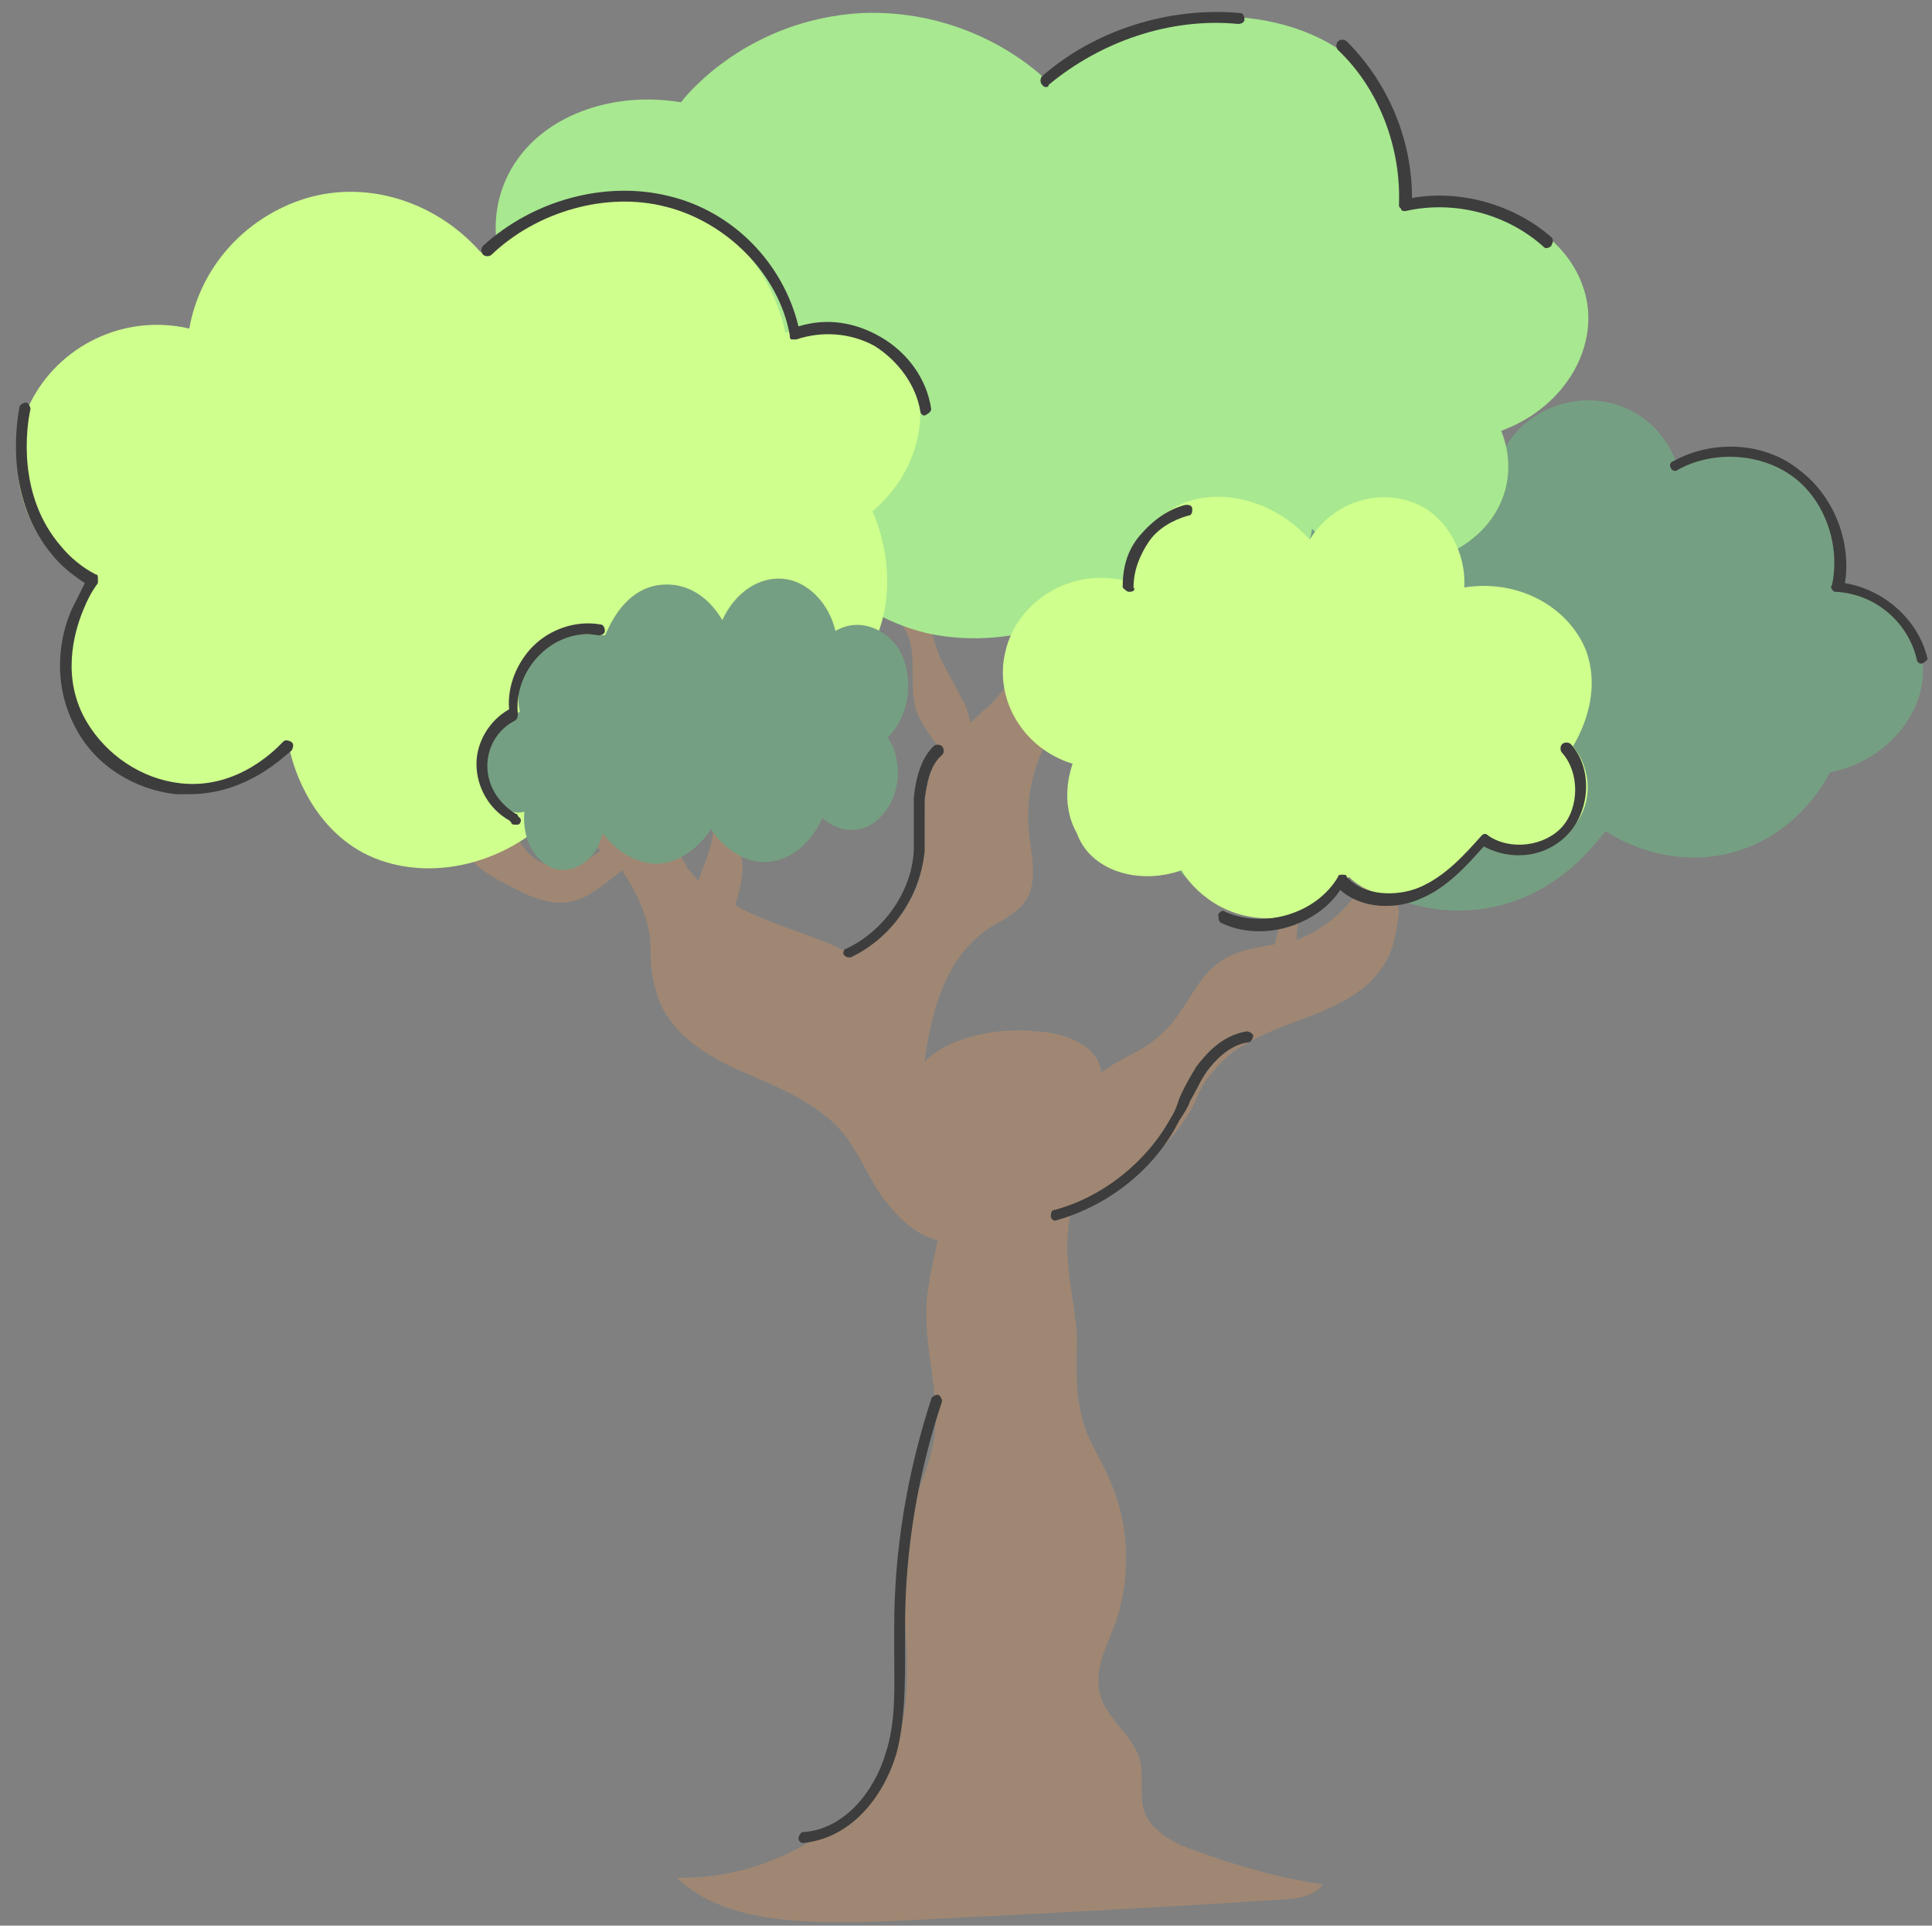
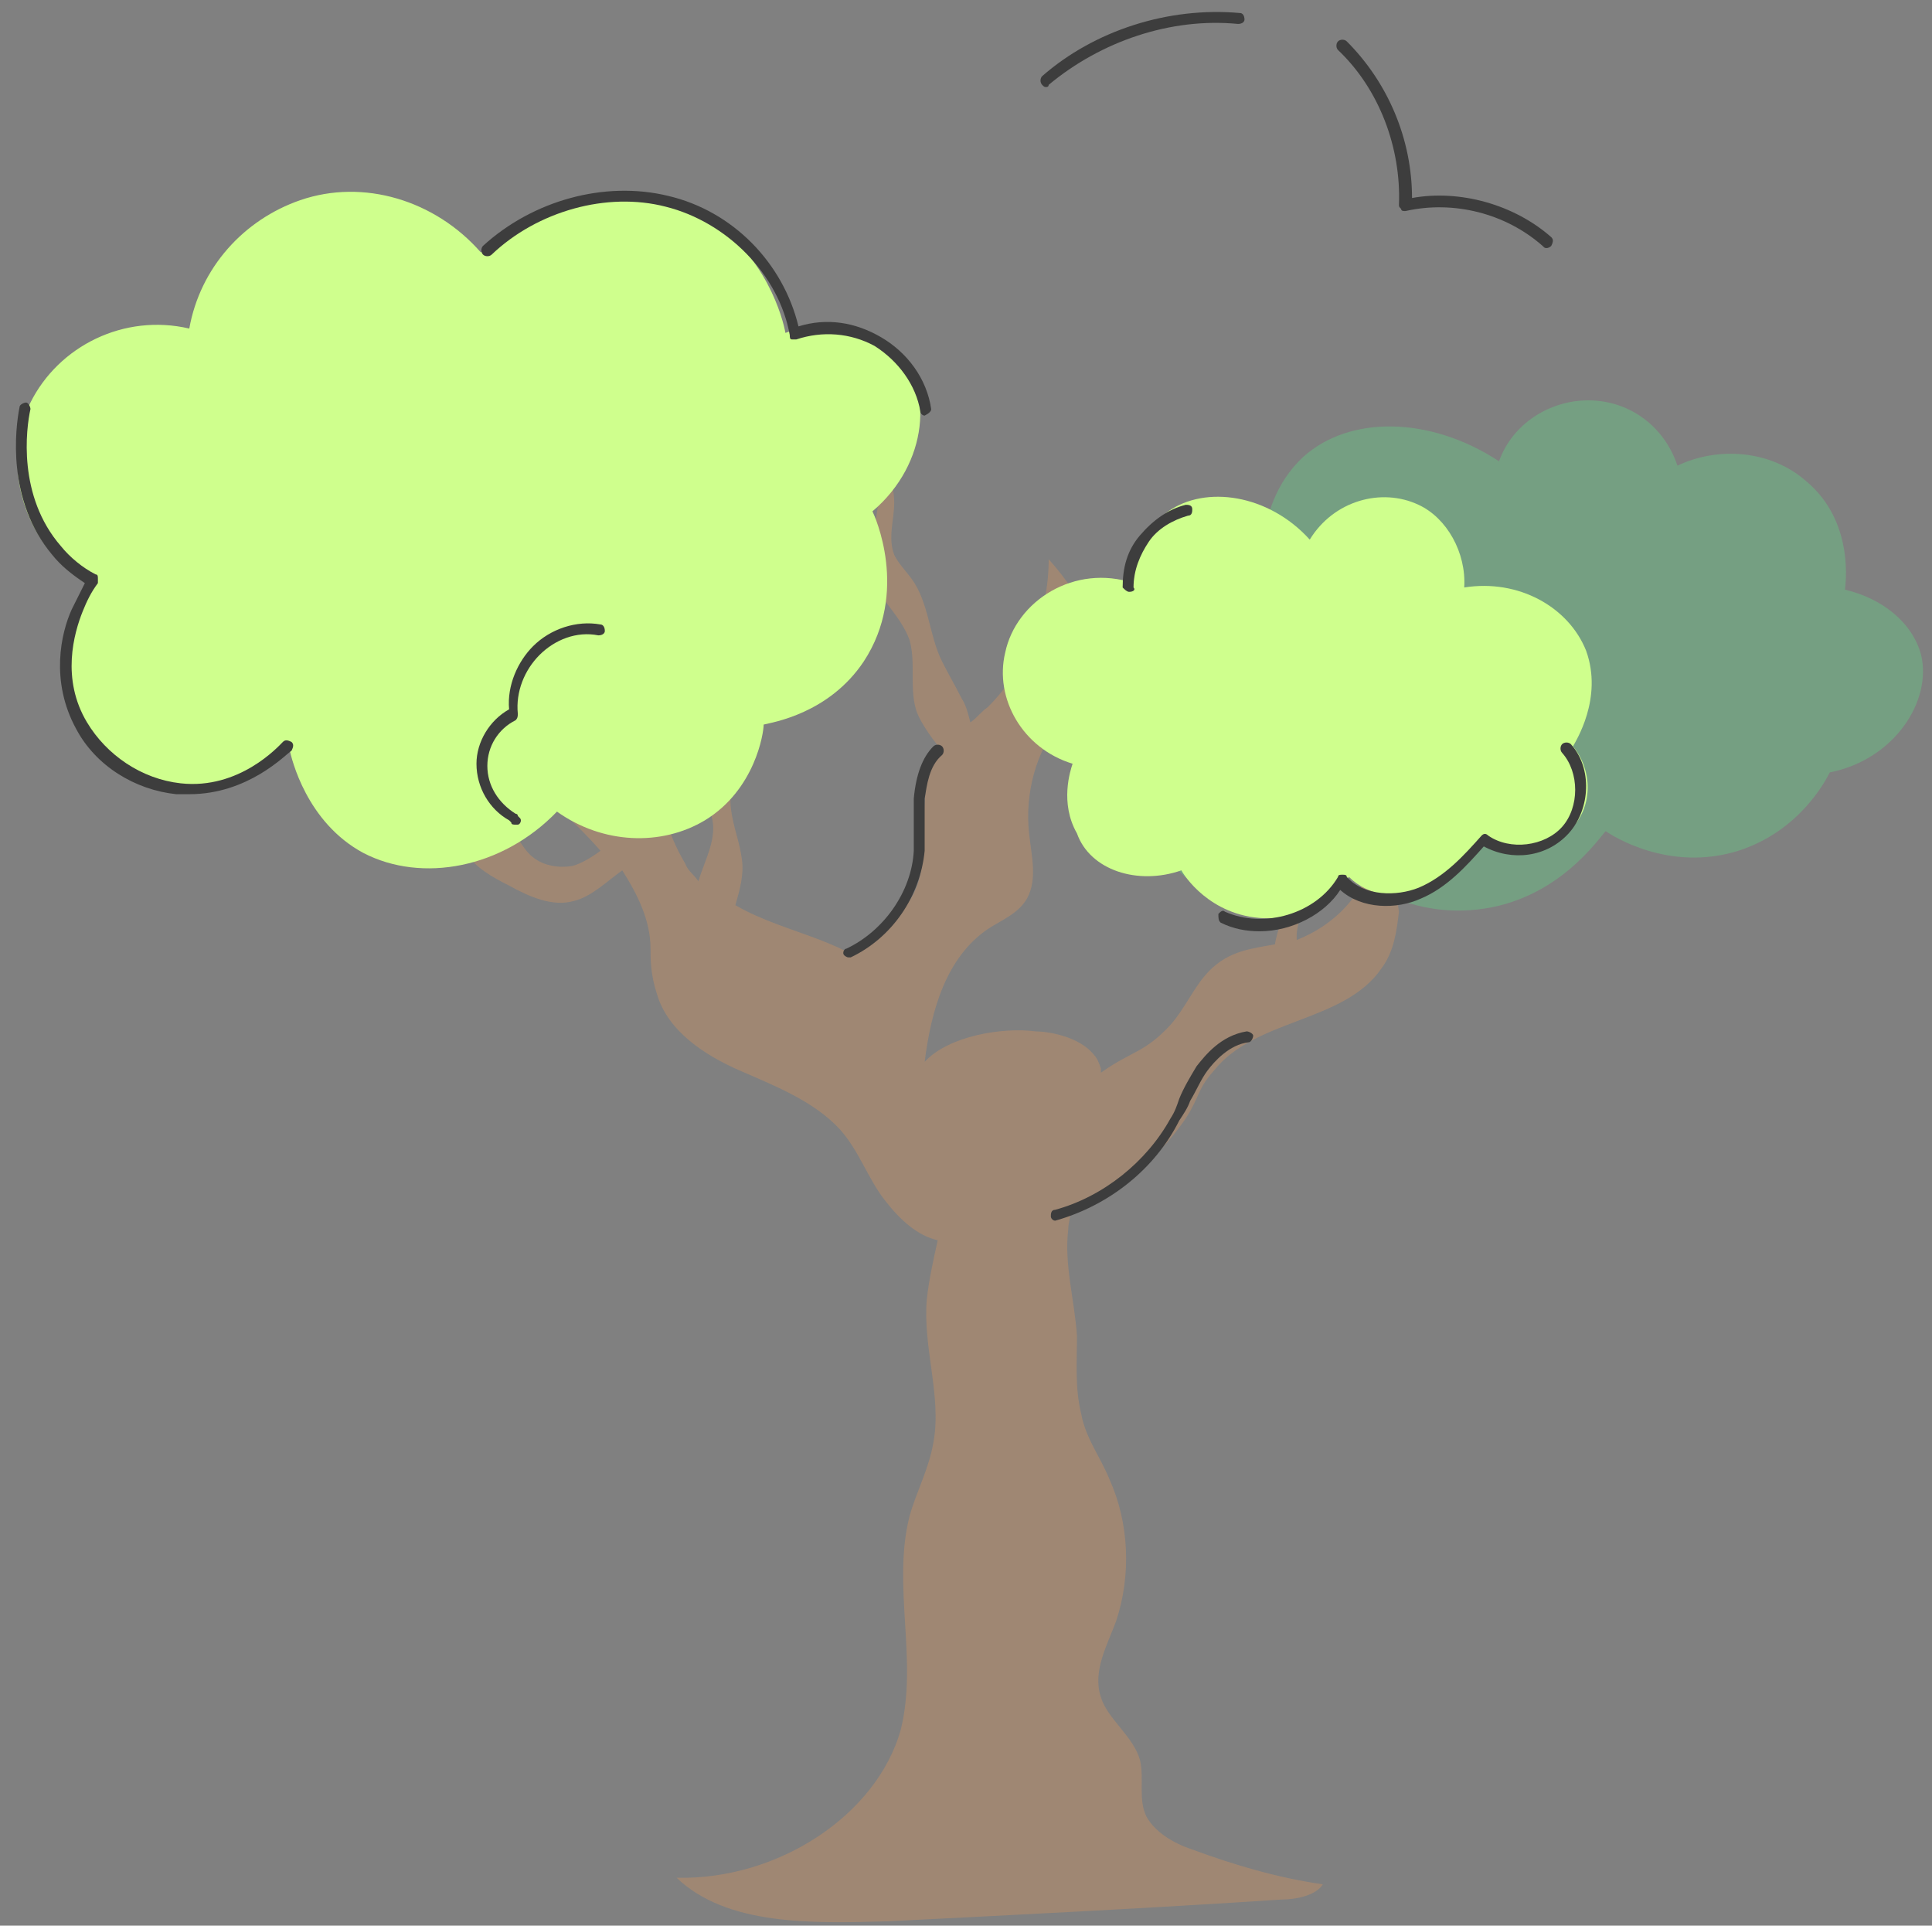
<svg xmlns="http://www.w3.org/2000/svg" height="88.5" preserveAspectRatio="xMidYMid meet" version="1.0" viewBox="1.0 3.1 88.8 88.5" width="88.8" zoomAndPan="magnify">
  <rect x="1.0" y="3.1" width="88.8" height="88.5" fill="#808080" stroke="none" />
  <g id="change1_1">
    <path d="M64.8,42c-0.5-0.1-0.8,1.9-2.5,3.3c-0.6,0.5-1.2,0.8-1.7,1c0-0.1,0-0.2,0-0.3c0.1-0.9,0.6-1.8,0.5-2.8 c0-0.4-0.2-0.9-0.2-1.3c0-0.6,0.2-1.2,0.2-1.8c0.1-0.6,0-1.3-0.5-1.7c0.1,1.2,0.1,2.5-0.6,3.5c-0.1,0.2-0.3,0.4-0.4,0.6 c-0.2,0.6,0.3,1.3,0.4,1.9c0.1,0.7-0.3,1.4-0.4,2.1c-1.1,0.2-2.1,0.3-3,1.2c-0.7,0.7-1.1,1.7-1.8,2.5c-1.2,1.3-1.8,1.2-3.2,2.2 c0-0.1,0-0.1,0-0.2c-0.1-0.3-0.2-0.5-0.3-0.6c-0.7-0.9-2.2-1.1-2.7-1.1c-1.5-0.2-4,0.2-5.1,1.4c0.3-2.4,1-4.8,2.9-6.1 c0.6-0.4,1.4-0.7,1.8-1.4c0.5-0.9,0.2-2,0.1-3c-0.2-1.8,0.3-3.8,1.5-5.2c0.7-0.9,1.7-1.7,1.8-2.9c0-0.5-0.2-1-0.4-1.5 c-0.5-1.1-1.2-2.1-2-3c0,2.5-1,5-2.8,6.8c-0.3,0.2-0.5,0.5-0.8,0.7c-0.1-0.4-0.2-0.8-0.4-1.1c-0.3-0.6-0.6-1.1-0.9-1.7 c-0.6-1.2-0.6-2.7-1.4-3.8c-0.3-0.4-0.6-0.7-0.8-1.1c-0.3-0.8,0-1.6,0-2.4c0-0.8-0.3-1.5-0.8-2.1c0.2,1.3,0.1,2.6-0.3,3.9 c-0.1,0.3-0.2,0.6-0.2,0.9c0,0.2,0.1,0.5,0.2,0.7c0.4,1,1.4,1.8,1.8,2.9c0.3,1,0,2.2,0.3,3.2c0.1,0.4,0.6,1.2,1.2,1.9 c-0.1,0.2-0.3,0.4-0.4,0.6c-0.9,1.9,0.1,4.5-1.1,6.3c-0.5,0.7-1.3,1.1-1.9,1.7c-0.3,0.3-0.5,0.5-0.7,0.8c-0.5-0.3-1-0.5-1.5-0.7 c-1.3-0.5-2.7-0.9-3.9-1.6c0.2-0.7,0.4-1.4,0.3-2.1c-0.1-0.8-0.4-1.5-0.5-2.3c-0.1-0.8,0.1-1.7-0.1-2.5c-0.2-1-0.8-1.9-0.6-2.8 c0.1-0.4,0.3-0.7,0.3-1.1c0-0.8-0.8-1.5-1.6-1.3c0.7,1,0.9,2.4,0.5,3.6c-0.2,0.7-0.6,1.5-0.5,2.3c0.2,0.8,0.9,1.3,1.1,2.1 c0.3,1-0.3,2-0.6,3c-0.2-0.3-0.5-0.5-0.6-0.8c-1-1.7-0.7-2.2-1.9-3.5c-2-2.1-5.5-2.4-5.9-1.6c-0.4,0.8,2,2.3,3.9,4.5 c-0.4,0.3-0.9,0.6-1.3,0.7c-0.6,0.1-1.3,0-1.8-0.4c-0.4-0.3-0.6-0.8-0.9-1.1c-0.8-0.9-2-1.1-3.1-1.3c-1.1-0.3-2.3-0.7-2.8-1.7 c-0.2-0.5-0.3-1-0.6-1.5c0.1,1.1-0.3,2.4,0.5,3.1c0.8,0.8,2.2,0.4,3,1.1c0.3,0.3,0.5,0.8,0.8,1.2c0.5,0.7,1.2,1.1,2,1.5 c0.9,0.5,2,1,3,0.7c0.8-0.2,1.5-0.9,2.2-1.4c0.7,1.1,1.3,2.3,1.3,3.6c0,0.5,0,1.2,0.3,2.1c0.5,1.7,2.2,2.8,3.8,3.5s3.4,1.4,4.6,2.7 c0.9,1,1.3,2.3,2.1,3.3c0.7,0.9,1.5,1.6,2.4,1.8c-0.2,0.9-0.4,1.8-0.5,2.7c-0.2,2.2,0.7,4.5,0.3,6.6c-0.2,1.2-0.8,2.3-1.1,3.4 c-0.8,3.2,0.4,6.6-0.4,9.8c-1.1,3.9-5.6,6.9-10.3,6.8c2.3,2.2,6.2,2.1,9.7,2c6-0.3,12-0.6,18.1-1c0.7,0,1.6-0.2,1.9-0.7 c-2.1-0.3-4.1-0.9-6-1.6c-0.9-0.3-1.7-0.8-2.1-1.5c-0.4-0.8-0.1-1.7-0.3-2.6c-0.3-1.1-1.5-1.9-1.8-2.9c-0.4-1.2,0.3-2.4,0.7-3.5 c0.7-2.1,0.6-4.5-0.3-6.5c-0.4-1-1.1-1.9-1.3-3c-0.3-1.2-0.2-2.4-0.2-3.6c-0.1-1.6-0.6-3.3-0.4-4.9c0-0.3,0.1-0.5,0.1-0.8 c1.8-0.8,3.8-2.1,5.3-4.3c0.7-1.1,0.5-1.3,1.3-2.2c1.9-2.4,6-2.2,7.7-4.7c0.6-0.8,0.7-1.8,0.8-2.6C65.1,43.9,65.3,42.1,64.8,42z" fill="#9F8773" />
  </g>
  <g id="change2_2">
    <path d="M50.6,39.6c0.5,1.4,2,2.3,3.7,2.4c0.2,0.3,1.2,2.1,3.5,2.5c2.7,0.5,4.6-1.5,4.7-1.7 c0.4,0.3,2.8,2.5,6.4,2.1c3.7-0.4,5.6-3.3,5.9-3.6c0.3,0.2,2.9,1.9,6.1,0.9c2.8-0.9,4-3.2,4.2-3.6c3-0.6,4.7-3.3,4.2-5.4 c-0.4-1.5-1.8-2.6-3.5-3c0-0.1,0.5-3.1-1.8-5c-1.6-1.4-4-1.6-5.9-0.7c-0.6-1.8-2.2-3-4.1-3c-1.8,0-3.5,1.1-4.1,2.8 c-3.2-2.1-6.9-2.1-9-0.2c-1.3,1.2-1.7,2.8-1.8,3.7c-1.7-0.6-3.7,0-4.9,1.4c-1.2,1.4-1.3,3.4-0.4,5C51.2,35,49.9,37.7,50.6,39.6z" fill="#759F82" />
  </g>
  <g id="change3_1">
-     <path d="M43.6,32.2c-4.1-1-5.7-4.1-6-4.5c-0.4,0.1-4.3,1.6-7.8-0.2c-3.2-1.7-4.6-5.4-3.3-8.9 c-2.9-2.1-3.5-5.7-1.7-8.2c1.5-2.1,4.5-3.1,7.5-2.6c0.3-0.4,3.1-3.8,8.3-4.1c4.9-0.2,8,2.6,8.4,3c4.5-3.6,10.7-3.6,14-1 c3,2.4,2.5,6.3,2.5,6.9c3.7-0.9,7.4,0.9,8.3,3.8c0.8,2.5-0.8,5.4-3.8,6.5c0.8,2,0.1,4.1-1.8,5.3c-2.1,1.3-5.1,1-6.9-0.8 c0,0.1-0.3,2.5-2.6,3.5c-1.9,0.8-4.3,0.4-5.9-1C50.3,32,46.8,32.9,43.6,32.2z" fill="#A8E890" />
-   </g>
+     </g>
  <g id="change4_1">
    <path d="M26.6,40.4c-2.5,2.6-6.2,3.3-8.9,1.9c-2.6-1.4-3.3-4.3-3.4-4.8c-3.4,2.7-7.8,2-9.6-0.6 C3.5,35,3.6,32.2,5.1,30c-3-1.8-4.1-5.5-2.7-8.4c1.3-2.6,4.3-4.1,7.3-3.4c0.5-2.8,2.5-5,5.1-5.9c2.9-1,6.2,0,8.3,2.4 c3-2.8,7.3-3.4,10.3-1.6c2.8,1.6,3.6,4.7,3.7,5.3c1.9-0.7,4-0.4,5.1,0.8c1.7,1.7,1.5,5.2-1.1,7.4c0.1,0.2,1.7,3.7-0.4,6.9 c-1.6,2.4-4.2,2.8-4.6,2.9c0,0.4-0.4,3-2.7,4.4C31.4,42,28.7,41.9,26.6,40.4z" fill="#CFFF8D" />
  </g>
  <g id="change2_1">
-     <path d="M31.1,42.8c1.6,0,2.5-1.5,2.6-1.6c0,0.1,1.1,1.7,2.7,1.5c1.6-0.2,2.3-1.8,2.4-2c0.9,0.8,2.1,0.7,2.8-0.2 c0.8-0.9,0.9-2.5,0.2-3.5c1.1-1.1,1.2-2.9,0.5-4.1c-0.7-1-1.9-1.4-2.9-0.8c-0.3-1.3-1.3-2.3-2.4-2.4c-1.1-0.1-2.2,0.6-2.8,1.9 c-0.7-1.2-1.8-1.8-3-1.6c-1.7,0.3-2.3,2.2-2.4,2.3c-1-0.1-2-0.1-2.8,0.5c-0.8,0.6-1.4,1.9-1.1,3c-0.8,0.5-1.6,1.5-1.6,2.6 c0,1.1,0.9,2.3,1.8,2c-0.1,1.2,0.4,2.2,1.3,2.6c0.9,0.3,2-0.3,2.3-1.6C28.8,41.5,29.6,42.7,31.1,42.8z" fill="#759F82" />
-   </g>
+     </g>
  <g id="change4_2">
    <path d="M55.3,43.1c0.1,0.2,1.3,2.1,3.8,2.2c2.4,0.1,3.8-1.8,3.9-1.9c0.9,0.9,2.4,1.1,3.6,0.6 c1.2-0.5,2.1-1.4,2.9-2.4c1.2,0.8,2.8,0.6,3.8-0.5c0.9-1,0.9-2.6,0-3.7c0.1-0.2,1.4-2.2,0.6-4.4c-0.8-2-3.1-3.3-5.6-2.9 c0.1-1.6-0.8-3.2-2.1-3.8c-1.7-0.8-3.9-0.2-5,1.6c-1.9-2.1-4.8-2.5-6.5-1.3c-1.4,1-1.6,2.9-1.6,3.3c-2.7-0.9-5.4,0.8-5.9,3.2 c-0.5,2.1,0.8,4.4,3.1,5.1c-0.1,0.3-0.6,1.8,0.2,3.2C51.1,43.1,53.3,43.8,55.3,43.1z" fill="#CFFF8D" />
  </g>
  <g id="change5_4">
    <path d="M58.9,45.9c-0.6,0-1.2-0.1-1.8-0.4C57,45.4,57,45.3,57,45.1c0.1-0.1,0.2-0.2,0.3-0.1 c1.8,0.8,4.2,0.1,5.2-1.6c0-0.1,0.1-0.1,0.2-0.1c0.1,0,0.2,0,0.2,0.1c0.8,0.9,2.3,0.9,3.3,0.5c1.2-0.5,2.1-1.5,2.9-2.4 c0.1-0.1,0.2-0.1,0.3,0c1,0.7,2.6,0.5,3.4-0.4c0.8-0.9,0.8-2.5,0-3.4c-0.1-0.1-0.1-0.3,0-0.4c0.1-0.1,0.3-0.1,0.4,0 c1,1.1,0.9,3-0.1,4.1c-1,1.1-2.6,1.3-3.9,0.6c-0.8,0.9-1.7,1.9-2.9,2.4c-1.1,0.5-2.7,0.5-3.7-0.4C61.9,45.1,60.4,45.9,58.9,45.9z" fill="#3D3D3D" />
  </g>
  <g id="change5_11">
-     <path d="M89.3,33.6c-0.1,0-0.2-0.1-0.2-0.2c-0.4-1.7-1.9-3-3.7-3.1c-0.1,0-0.1,0-0.2-0.1c0-0.1-0.1-0.1,0-0.2 c0.4-1.8-0.3-3.9-1.8-5c-1.5-1.1-3.7-1.2-5.3-0.3c-0.1,0.1-0.3,0-0.3-0.1c-0.1-0.1,0-0.3,0.1-0.3c1.8-1,4.2-0.9,5.8,0.4 c1.6,1.2,2.4,3.3,2.1,5.2c1.8,0.3,3.4,1.7,3.8,3.5C89.5,33.5,89.4,33.6,89.3,33.6C89.3,33.6,89.3,33.6,89.3,33.6z" fill="#3D3D3D" />
-   </g>
+     </g>
  <g id="change5_10">
    <path d="M52.9,30.3c-0.1,0-0.2-0.1-0.3-0.2c0-0.9,0.2-1.7,0.8-2.4s1.3-1.2,2.1-1.4c0.1,0,0.3,0,0.3,0.2 c0,0.1,0,0.3-0.2,0.3c-0.7,0.2-1.4,0.6-1.8,1.2c-0.4,0.6-0.7,1.3-0.7,2.1C53.2,30.2,53.1,30.3,52.9,30.3 C52.9,30.3,52.9,30.3,52.9,30.3z" fill="#3D3D3D" />
  </g>
  <g id="change5_1">
    <path d="M49.1,7.1c-0.1,0-0.1,0-0.2-0.1c-0.1-0.1-0.1-0.3,0-0.4c2.4-2.1,5.8-3.2,9.1-2.9c0.1,0,0.2,0.1,0.2,0.3 c0,0.1-0.1,0.2-0.3,0.2C54.8,3.9,51.6,5,49.2,7C49.2,7.1,49.1,7.1,49.1,7.1z" fill="#3D3D3D" />
  </g>
  <g id="change5_7">
    <path d="M72.1,14.5c-0.1,0-0.1,0-0.2-0.1c-1.7-1.5-4.1-2.1-6.3-1.6c-0.1,0-0.2,0-0.2-0.1c-0.1-0.1-0.1-0.1-0.1-0.2 c0.1-2.6-0.9-5.3-2.8-7.1c-0.1-0.1-0.1-0.3,0-0.4c0.1-0.1,0.3-0.1,0.4,0c1.9,1.9,3,4.5,3,7.2c2.2-0.4,4.7,0.3,6.4,1.8 c0.1,0.1,0.1,0.2,0,0.4C72.2,14.5,72.1,14.5,72.1,14.5z" fill="#3D3D3D" />
  </g>
  <g id="change5_3">
    <path d="M43.5,22.2c-0.1,0-0.2-0.1-0.2-0.2c-0.2-1.2-1-2.3-2.1-3c-1.1-0.6-2.4-0.7-3.6-0.3c-0.1,0-0.1,0-0.2,0 c-0.1,0-0.1-0.1-0.1-0.2c-0.5-2.8-2.9-5.2-5.7-5.9c-2.7-0.7-5.9,0.2-8,2.2c-0.1,0.1-0.3,0.1-0.4,0c-0.1-0.1-0.1-0.3,0-0.4 c2.3-2.1,5.6-3,8.5-2.3c3,0.7,5.3,3.1,6,6c1.3-0.4,2.6-0.2,3.8,0.5c1.2,0.7,2.1,1.9,2.3,3.3C43.8,22,43.7,22.1,43.5,22.2 C43.5,22.2,43.5,22.2,43.5,22.2z" fill="#3D3D3D" />
  </g>
  <g id="change5_6">
    <path d="M24.7,41c-0.1,0-0.2,0-0.2-0.1l-0.1-0.1c-0.9-0.5-1.5-1.5-1.5-2.6c0-1,0.6-2,1.5-2.5 c-0.1-1.1,0.4-2.2,1.1-2.9c0.8-0.8,2-1.2,3.1-1c0.1,0,0.2,0.1,0.2,0.3c0,0.1-0.1,0.2-0.3,0.2c-1-0.2-2,0.2-2.7,0.9 c-0.7,0.7-1.1,1.7-1,2.7c0,0.1,0,0.2-0.1,0.3c-0.8,0.4-1.3,1.2-1.3,2.1c0,0.9,0.5,1.7,1.3,2.2c0,0,0.1,0,0.1,0.1l0.1,0.1 c0.1,0.1,0,0.3-0.1,0.3C24.8,41,24.7,41,24.7,41z" fill="#3D3D3D" />
  </g>
  <g id="change5_2">
    <path d="M9.7,39.6c-0.2,0-0.4,0-0.6,0c-1.9-0.2-3.7-1.3-4.6-3c-1.2-2.2-0.7-4.4-0.2-5.5c0.2-0.4,0.4-0.8,0.6-1.2 c-0.6-0.4-1.1-0.8-1.5-1.3c-2.1-2.5-1.7-5.8-1.5-6.8c0-0.1,0.2-0.2,0.3-0.2c0.1,0,0.2,0.2,0.2,0.3c-0.2,0.9-0.6,4,1.4,6.3 c0.4,0.5,1,1,1.6,1.3c0.1,0,0.1,0.1,0.1,0.2s0,0.1,0,0.2c-0.3,0.4-0.5,0.8-0.7,1.3c-0.4,1-1,3.1,0.2,5.1c0.9,1.5,2.5,2.6,4.3,2.8 c2.7,0.3,4.5-1.7,4.7-1.9c0.1-0.1,0.2-0.1,0.4,0c0.1,0.1,0.1,0.2,0,0.4C14.1,37.8,12.4,39.6,9.7,39.6z" fill="#3D3D3D" />
  </g>
  <g id="change5_8">
    <path d="M49.5,59.2c-0.1,0-0.2-0.1-0.2-0.2c0-0.1,0-0.3,0.2-0.3c2.2-0.6,4.2-2.2,5.3-4.2c0.2-0.3,0.3-0.6,0.4-0.9 c0.2-0.5,0.5-1,0.8-1.5c0.4-0.5,1.1-1.4,2.3-1.6c0.1,0,0.3,0.1,0.3,0.2c0,0.1-0.1,0.3-0.2,0.3c-0.9,0.1-1.6,0.9-1.9,1.3 c-0.3,0.4-0.5,0.9-0.8,1.4c-0.1,0.3-0.3,0.6-0.5,0.9C54.1,56.8,52,58.5,49.5,59.2C49.6,59.2,49.5,59.2,49.5,59.2z" fill="#3D3D3D" />
  </g>
  <g id="change5_9">
-     <path d="M37.9,87.8c-0.1,0-0.2-0.1-0.2-0.2c0-0.1,0.1-0.3,0.2-0.3c1.9-0.1,3.3-1.9,3.8-3.6c0.5-1.5,0.4-3.1,0.4-4.7 c0-0.4,0-0.7,0-1.1c0-3.6,0.6-7.1,1.7-10.5c0-0.1,0.2-0.2,0.3-0.2c0.1,0,0.2,0.2,0.2,0.3c-1.1,3.3-1.7,6.8-1.7,10.3 c0,0.4,0,0.7,0,1.1c0,1.6,0,3.3-0.4,4.8C41.6,85.7,40.1,87.6,37.9,87.8C37.9,87.8,37.9,87.8,37.9,87.8z" fill="#3D3D3D" />
-   </g>
+     </g>
  <g id="change5_5">
    <path d="M40,47.1c-0.1,0-0.2-0.1-0.2-0.1c-0.1-0.1,0-0.3,0.1-0.3c1.7-0.8,3-2.6,3.1-4.5c0-0.4,0-0.9,0-1.3 c0-0.4,0-0.8,0-1.1c0.1-1.1,0.4-1.9,0.9-2.4c0.1-0.1,0.3-0.1,0.4,0c0.1,0.1,0.1,0.3,0,0.4c-0.6,0.5-0.7,1.4-0.8,2 c0,0.4,0,0.7,0,1.1c0,0.4,0,0.9,0,1.3c-0.2,2.1-1.5,4-3.4,4.9C40.1,47.1,40,47.1,40,47.1z" fill="#3D3D3D" />
  </g>
</svg>